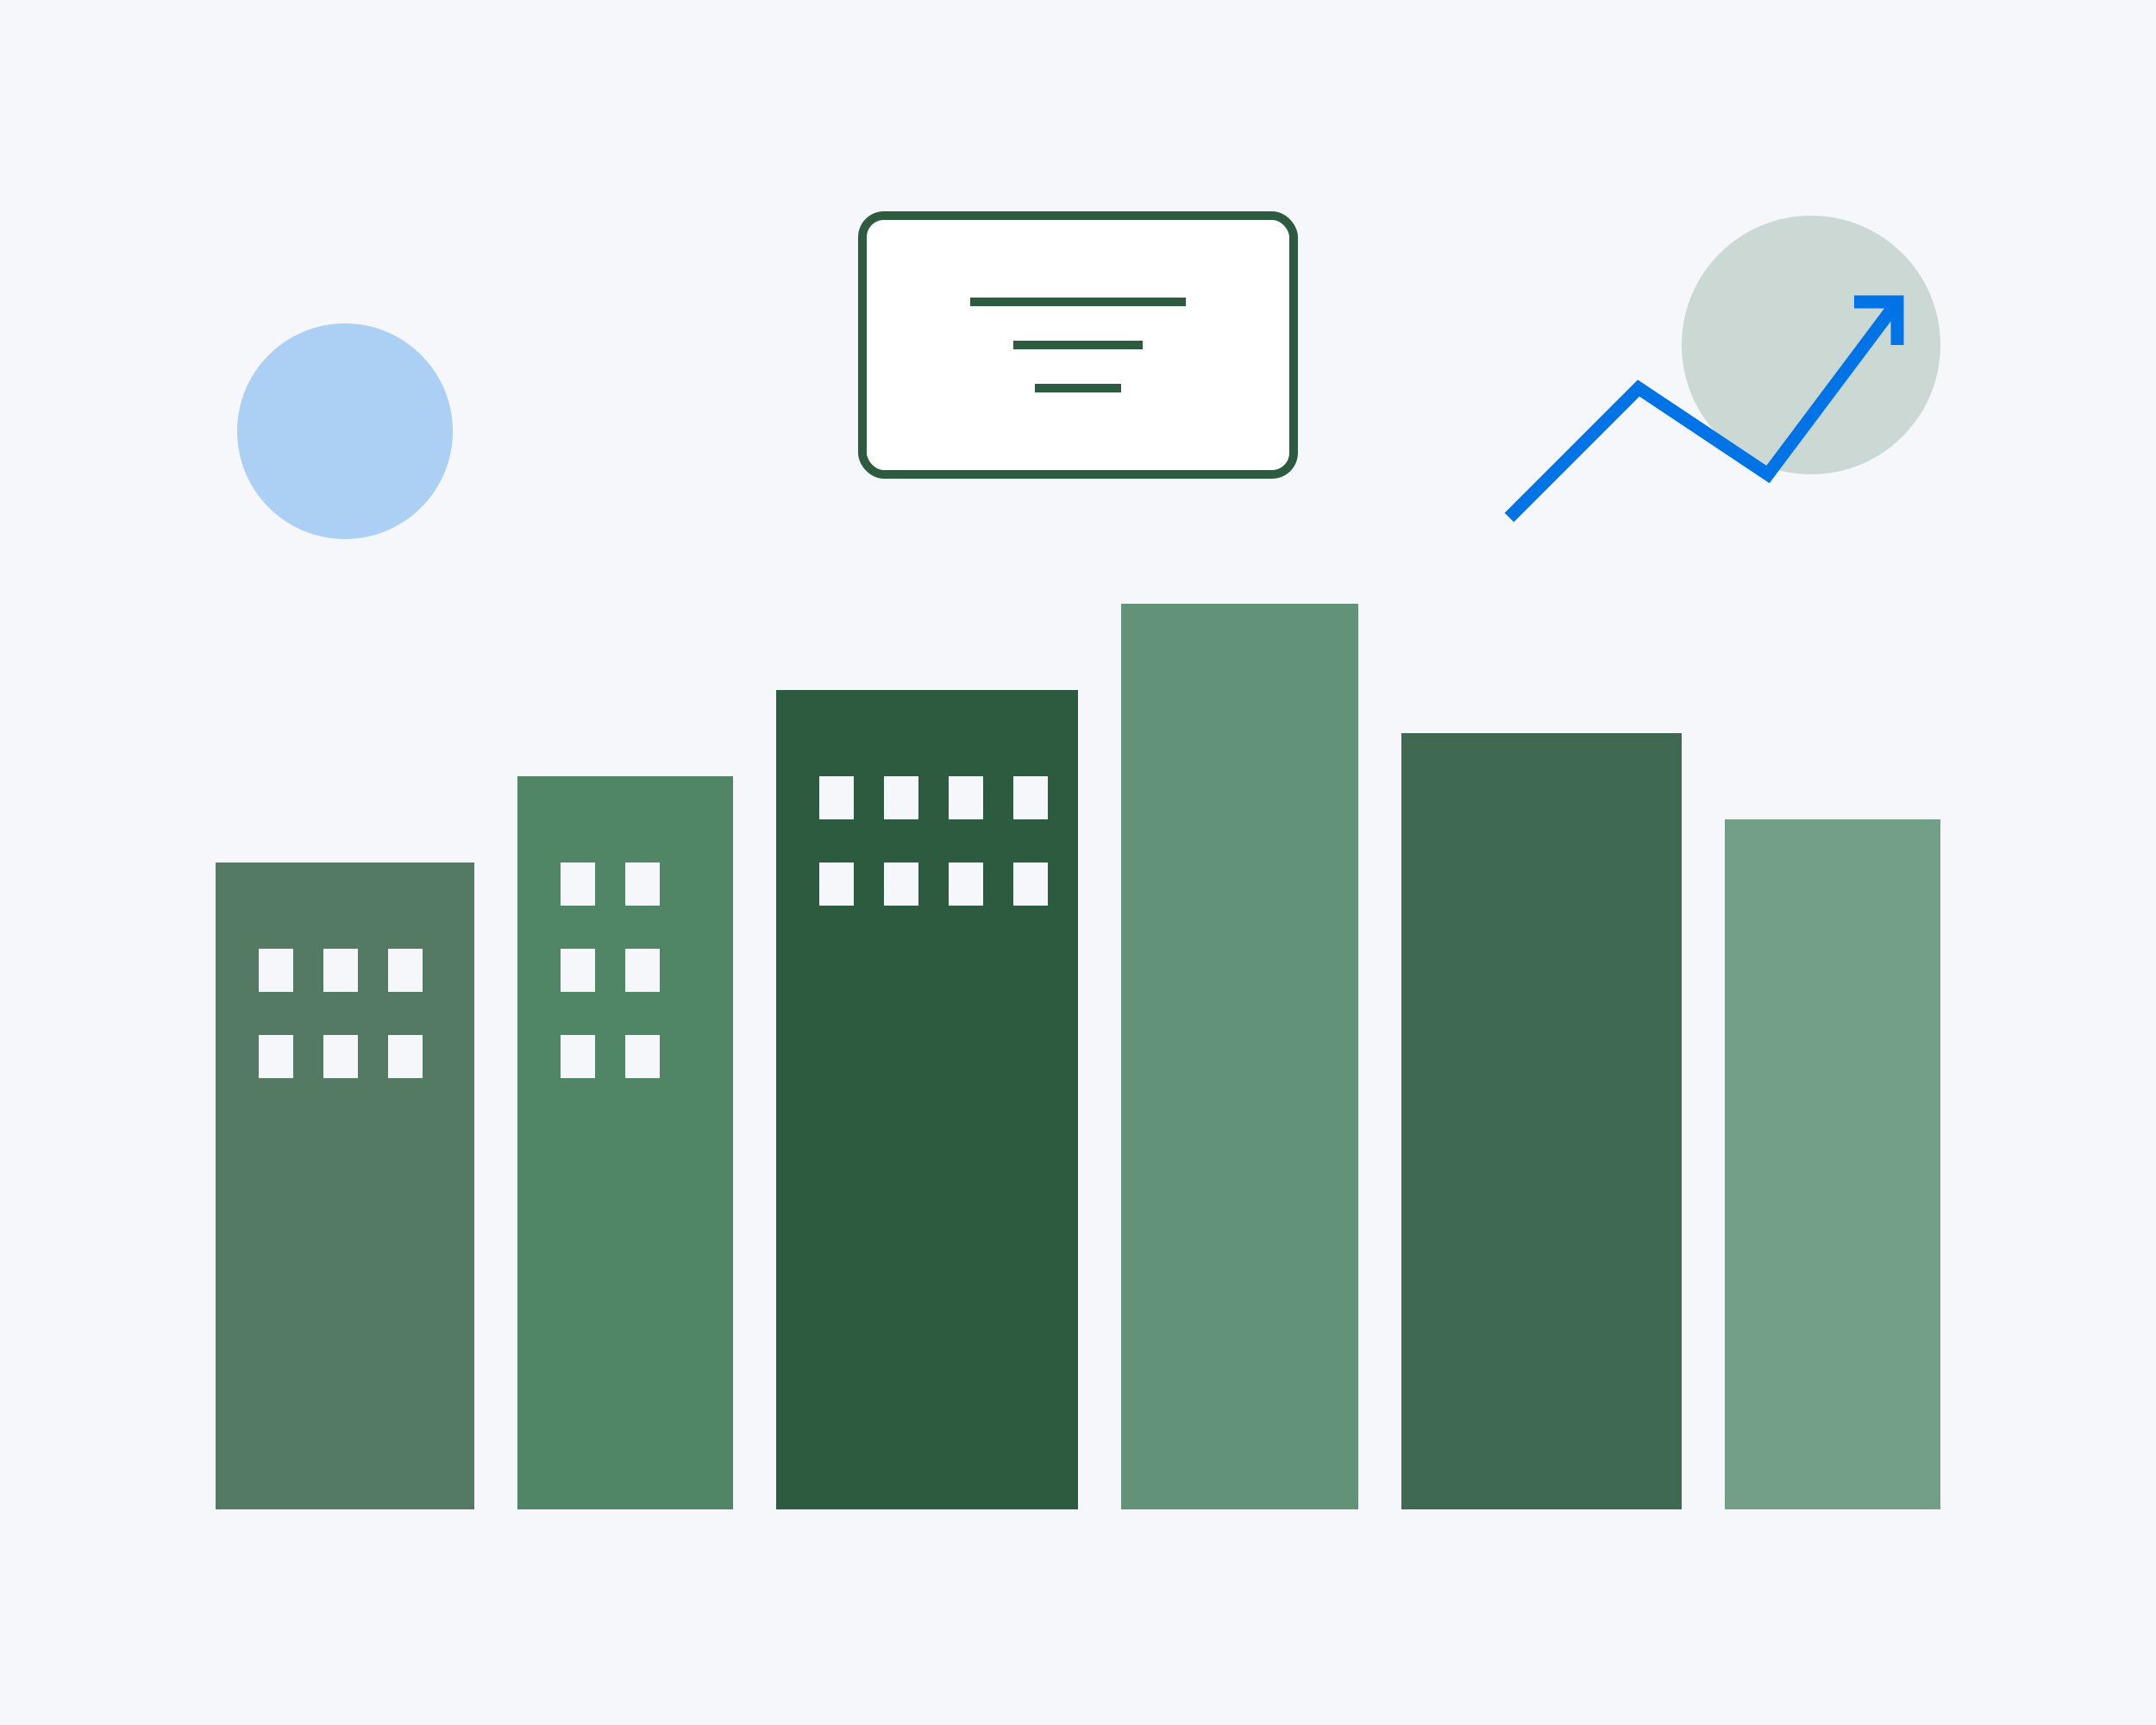
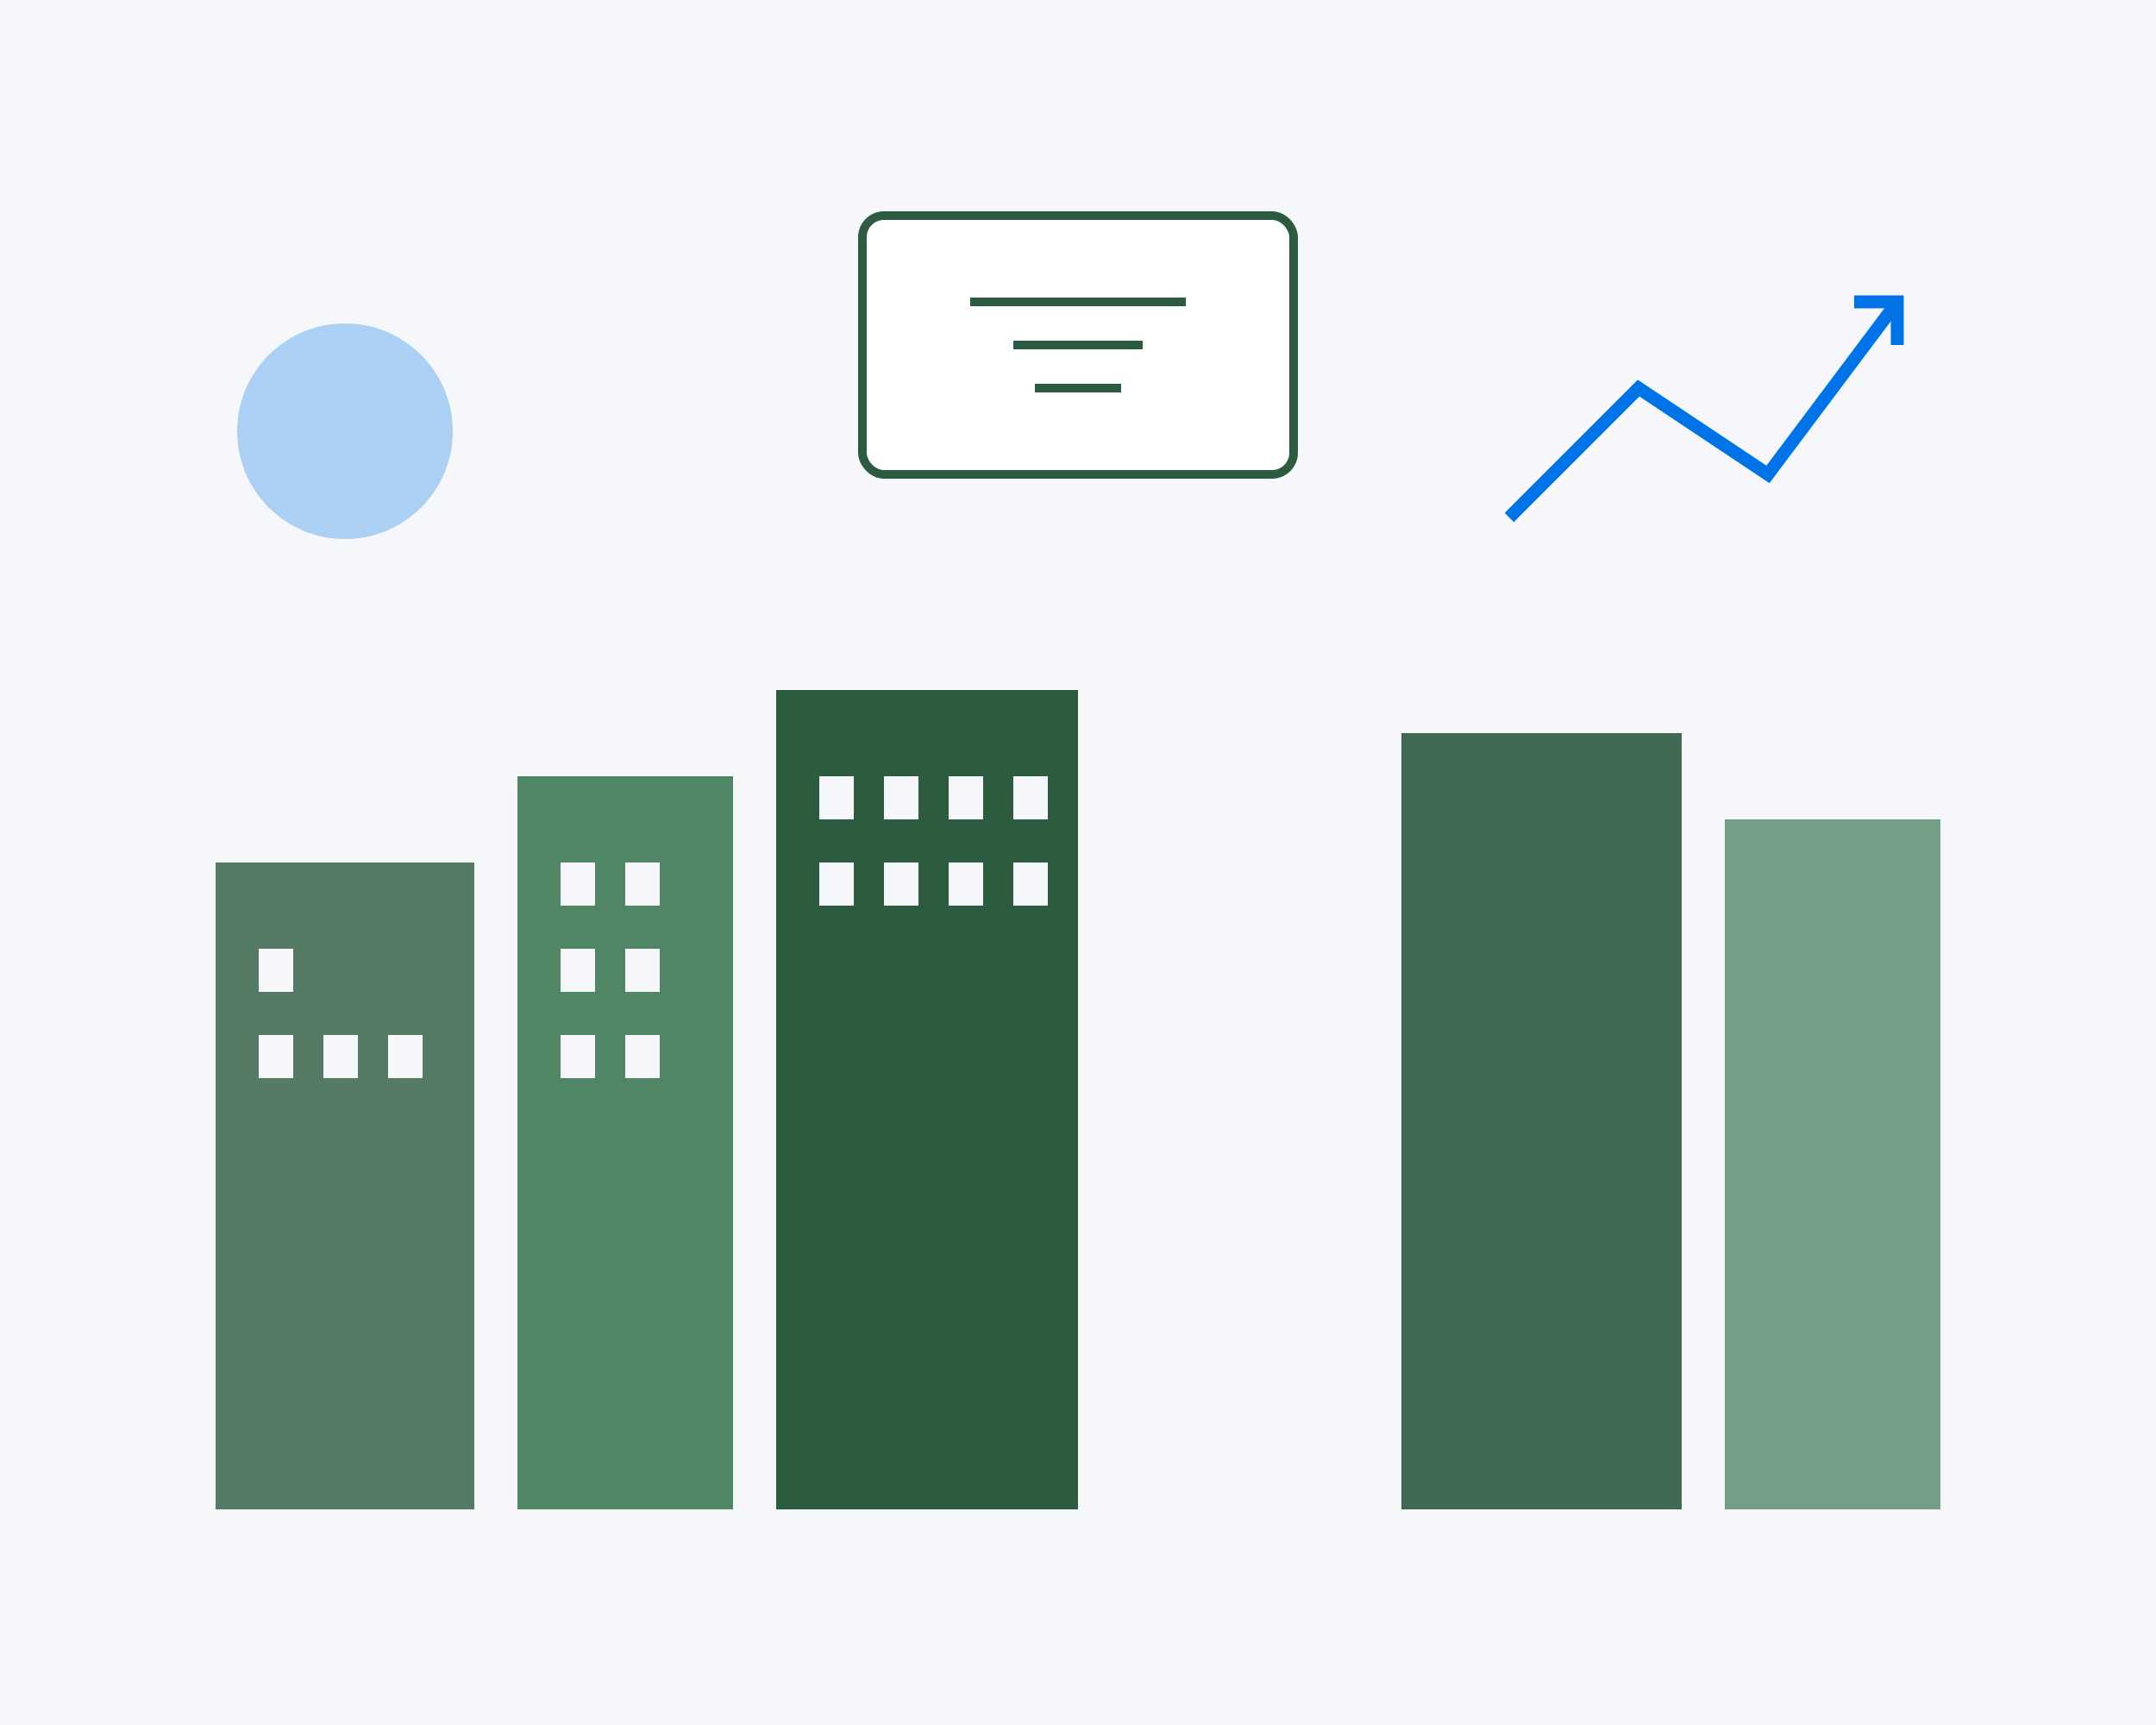
<svg xmlns="http://www.w3.org/2000/svg" width="500" height="400" viewBox="0 0 500 400" fill="none">
  <rect width="500" height="400" fill="#F5F7FA" />
  <rect x="50" y="200" width="60" height="150" fill="#2C5B3F" opacity="0.8" />
  <rect x="120" y="180" width="50" height="170" fill="#3E7A56" opacity="0.9" />
  <rect x="180" y="160" width="70" height="190" fill="#2C5B3F" />
-   <rect x="260" y="140" width="55" height="210" fill="#3E7A56" opacity="0.8" />
  <rect x="325" y="170" width="65" height="180" fill="#2C5B3F" opacity="0.9" />
  <rect x="400" y="190" width="50" height="160" fill="#3E7A56" opacity="0.7" />
  <rect x="60" y="220" width="8" height="10" fill="#F5F7FA" />
-   <rect x="75" y="220" width="8" height="10" fill="#F5F7FA" />
-   <rect x="90" y="220" width="8" height="10" fill="#F5F7FA" />
  <rect x="60" y="240" width="8" height="10" fill="#F5F7FA" />
  <rect x="75" y="240" width="8" height="10" fill="#F5F7FA" />
  <rect x="90" y="240" width="8" height="10" fill="#F5F7FA" />
  <rect x="130" y="200" width="8" height="10" fill="#F5F7FA" />
  <rect x="145" y="200" width="8" height="10" fill="#F5F7FA" />
  <rect x="130" y="220" width="8" height="10" fill="#F5F7FA" />
  <rect x="145" y="220" width="8" height="10" fill="#F5F7FA" />
  <rect x="130" y="240" width="8" height="10" fill="#F5F7FA" />
  <rect x="145" y="240" width="8" height="10" fill="#F5F7FA" />
  <rect x="190" y="180" width="8" height="10" fill="#F5F7FA" />
  <rect x="205" y="180" width="8" height="10" fill="#F5F7FA" />
  <rect x="220" y="180" width="8" height="10" fill="#F5F7FA" />
  <rect x="235" y="180" width="8" height="10" fill="#F5F7FA" />
  <rect x="190" y="200" width="8" height="10" fill="#F5F7FA" />
  <rect x="205" y="200" width="8" height="10" fill="#F5F7FA" />
  <rect x="220" y="200" width="8" height="10" fill="#F5F7FA" />
  <rect x="235" y="200" width="8" height="10" fill="#F5F7FA" />
  <circle cx="80" cy="100" r="25" fill="#0073E6" opacity="0.3" />
-   <circle cx="420" cy="80" r="30" fill="#2C5B3F" opacity="0.2" />
  <path d="M350 120L380 90L410 110L440 70" stroke="#0073E6" stroke-width="3" fill="none" />
  <path d="M430 70L440 70L440 80" stroke="#0073E6" stroke-width="3" fill="none" />
  <rect x="200" y="50" width="100" height="60" rx="5" fill="white" stroke="#2C5B3F" stroke-width="2" />
  <path d="M225 70H275M235 80H265M240 90H260" stroke="#2C5B3F" stroke-width="2" />
</svg>